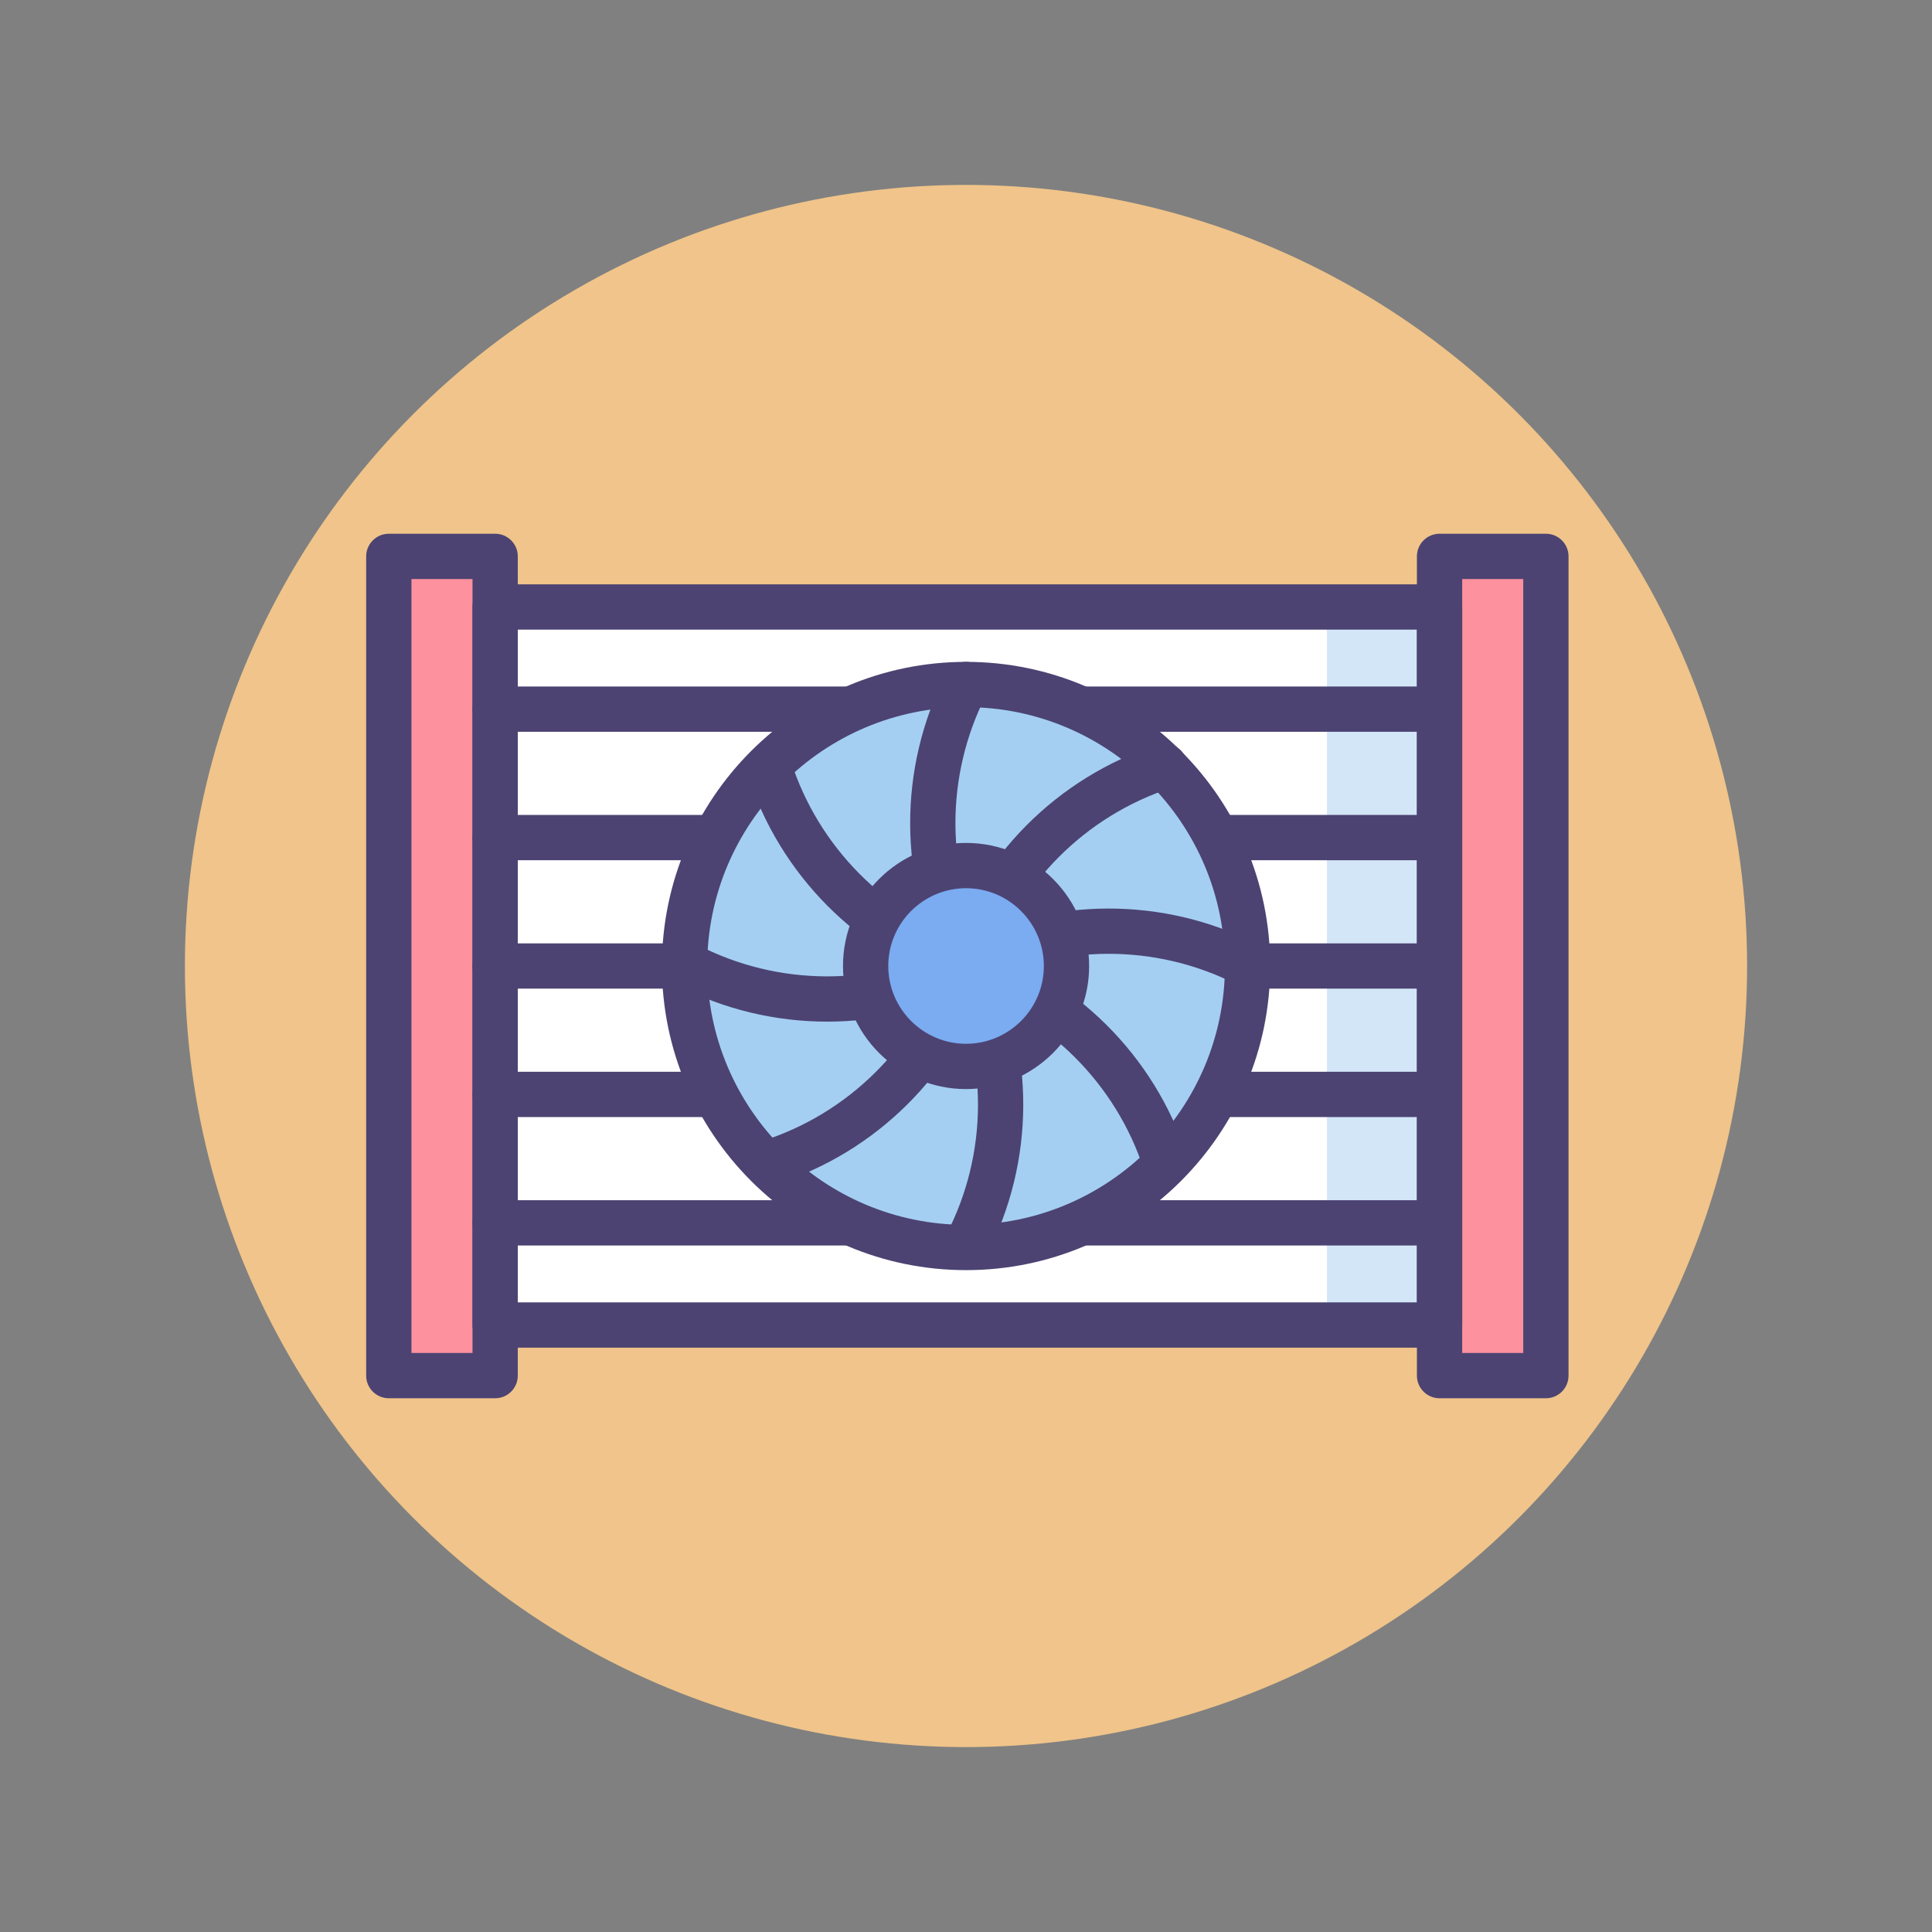
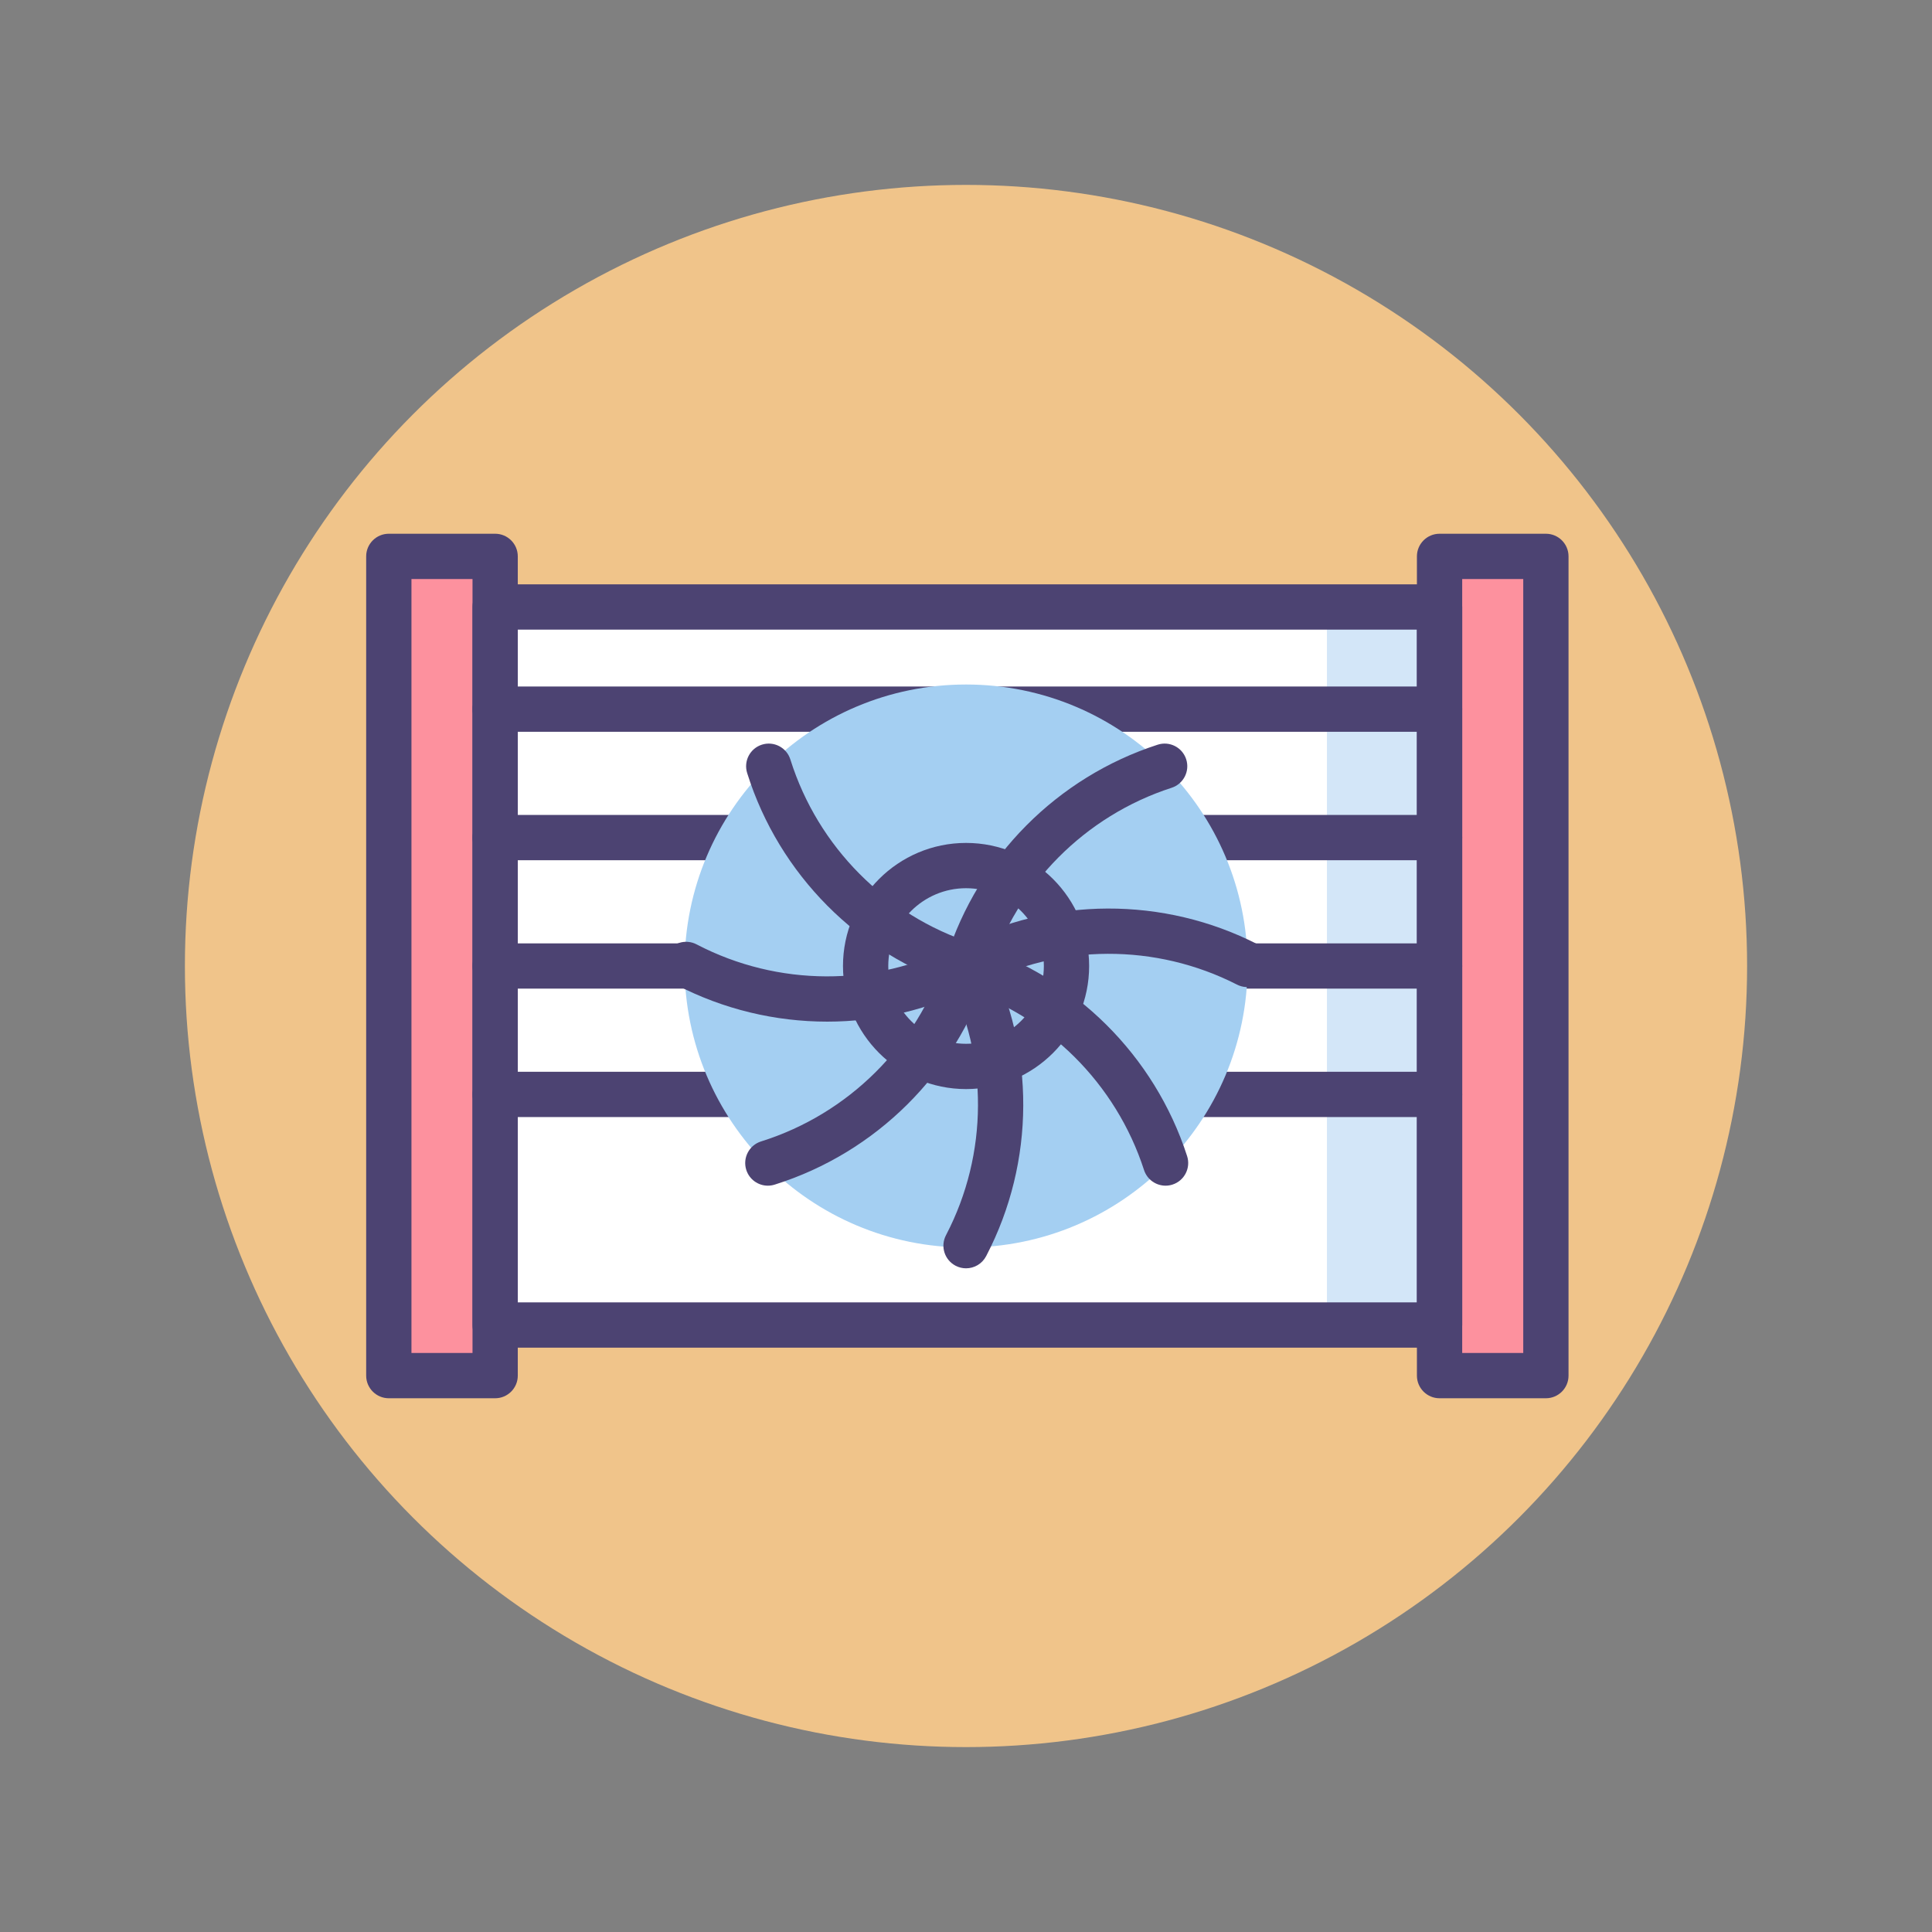
<svg xmlns="http://www.w3.org/2000/svg" width="1024" height="1024" id="Icon_Set" enable-background="new 0 0 512 512" viewBox="0 0 512 512">
  <rect x="0" y="0" width="512" height="512" fill="#808080" stroke="none" />
  <g id="Cooling_System">
    <g>
      <g>
        <g>
          <circle cx="256" cy="256" fill="#f0c48a" r="207" />
        </g>
      </g>
    </g>
    <g>
      <g>
        <g>
          <path d="m381.498 147.447h28.179v217.106h-28.179z" fill="#fd919e" />
        </g>
      </g>
      <g>
        <g>
          <path d="m103.04 147.447h28.179v217.106h-28.179z" fill="#fd919e" />
        </g>
      </g>
      <g>
        <g>
          <path d="m131.219 160.853h250.279v190.295h-250.279z" fill="#fff" />
        </g>
      </g>
      <g>
        <g>
          <path d="m351.651 160.853h29.847v190.295h-29.847z" fill="#d3e6f8" />
        </g>
      </g>
      <g>
        <g>
          <path d="m381.498 357.147h-250.28c-3.314 0-6-2.686-6-6v-190.295c0-3.314 2.686-6 6-6h250.28c3.314 0 6 2.686 6 6v190.295c0 3.314-2.687 6-6 6zm-244.28-12h238.28v-178.295h-238.28z" fill="#4c4372" />
        </g>
      </g>
      <g>
        <g>
          <g>
            <path d="m381.498 193.933h-250.28c-3.314 0-6-2.686-6-6s2.686-6 6-6h250.28c3.314 0 6 2.686 6 6s-2.687 6-6 6z" fill="#4c4372" />
          </g>
        </g>
        <g>
          <g>
            <path d="m381.498 227.966h-250.28c-3.314 0-6-2.686-6-6s2.686-6 6-6h250.28c3.314 0 6 2.686 6 6s-2.687 6-6 6z" fill="#4c4372" />
          </g>
        </g>
        <g>
          <g>
            <path d="m381.498 262h-250.28c-3.314 0-6-2.685-6-6 0-3.314 2.686-6 6-6h250.28c3.314 0 6 2.686 6 6 0 3.315-2.687 6-6 6z" fill="#4c4372" />
          </g>
        </g>
        <g>
          <g>
            <path d="m381.498 296.034h-250.28c-3.314 0-6-2.686-6-6s2.686-6 6-6h250.28c3.314 0 6 2.686 6 6s-2.687 6-6 6z" fill="#4c4372" />
          </g>
        </g>
        <g>
          <g>
-             <path d="m381.498 330.067h-250.28c-3.314 0-6-2.686-6-6s2.686-6 6-6h250.28c3.314 0 6 2.686 6 6s-2.687 6-6 6z" fill="#4c4372" />
-           </g>
+             </g>
        </g>
      </g>
      <g>
        <g>
          <path d="m409.677 370.553h-28.179c-3.313 0-6-2.686-6-6v-217.106c0-3.313 2.687-6 6-6h28.179c3.314 0 6 2.687 6 6v217.106c0 3.314-2.686 6-6 6zm-22.179-12h16.179v-205.106h-16.179z" fill="#4c4372" />
        </g>
      </g>
      <g>
        <g>
          <circle cx="256.016" cy="256" fill="#a4cff2" r="74.598" />
        </g>
      </g>
      <g>
        <g>
          <path d="m131.218 370.553h-28.178c-3.314 0-6-2.686-6-6v-217.106c0-3.313 2.686-6 6-6h28.179c3.314 0 6 2.687 6 6v217.106c-.001 3.314-2.687 6-6.001 6zm-22.178-12h16.179v-205.106h-16.179z" fill="#4c4372" />
        </g>
      </g>
      <g>
        <g>
-           <path d="m256.016 336.598c-44.442 0-80.598-36.156-80.598-80.598s36.156-80.598 80.598-80.598 80.599 36.156 80.599 80.598-36.157 80.598-80.599 80.598zm0-149.196c-37.825 0-68.598 30.773-68.598 68.598s30.773 68.598 68.598 68.598 68.599-30.773 68.599-68.598-30.774-68.598-68.599-68.598z" fill="#4c4372" />
-         </g>
+           </g>
      </g>
      <g>
        <g>
-           <path d="m256.363 261.519c-2.168 0-4.261-1.179-5.33-3.236l-.072-.138c-12.91-24.833-13.018-54.542-.289-79.471 1.507-2.952 5.122-4.122 8.072-2.615 2.951 1.507 4.122 5.121 2.615 8.072-10.969 21.481-10.875 47.081.251 68.481l.073.14c1.527 2.94.382 6.563-2.559 8.09-.884.459-1.829.677-2.761.677z" fill="#4c4372" />
-         </g>
+           </g>
      </g>
      <g>
        <g>
          <path d="m256.011 336.117c-.934 0-1.883-.219-2.768-.681-2.939-1.532-4.079-5.155-2.547-8.094l.072-.138c11.122-21.394 11.216-46.995.247-68.476-1.507-2.951-.336-6.565 2.615-8.072 2.952-1.506 6.565-.335 8.072 2.615 12.729 24.929 12.621 54.639-.29 79.474l-.075.144c-1.07 2.052-3.161 3.228-5.326 3.228z" fill="#4c4372" />
        </g>
      </g>
      <g>
        <g>
          <path d="m256.434 261.931c-2.168 0-4.261-1.179-5.33-3.236-1.527-2.94-.382-6.563 2.559-8.09l.138-.072c24.833-12.909 54.543-13.018 79.471-.29 2.951 1.507 4.122 5.121 2.615 8.072-1.507 2.952-5.122 4.124-8.072 2.615-21.481-10.969-47.081-10.876-68.481.25l-.14.073c-.884.46-1.829.678-2.76.678z" fill="#4c4372" />
        </g>
      </g>
      <g>
        <g>
          <path d="m219.221 270.744c-13.755 0-27.506-3.255-40.02-9.761l-.144-.075c-2.938-1.532-4.079-5.155-2.547-8.093 1.532-2.939 5.156-4.079 8.094-2.547l.138.072c21.394 11.122 46.994 11.216 68.476.247 2.952-1.504 6.565-.335 8.072 2.615 1.507 2.951.336 6.565-2.615 8.072-12.368 6.314-25.913 9.47-39.454 9.47z" fill="#4c4372" />
        </g>
      </g>
      <g>
        <g>
          <path d="m256.48 261.71c-.6 0-1.211-.091-1.813-.282-3.159-1.001-4.909-4.373-3.908-7.532l.047-.148c8.43-26.686 29.361-47.771 55.989-56.397 3.151-1.022 6.536.706 7.557 3.859 1.021 3.152-.707 6.536-3.859 7.557-22.945 7.433-40.982 25.602-48.247 48.601l-.048.153c-.809 2.556-3.172 4.189-5.718 4.189z" fill="#4c4372" />
        </g>
      </g>
      <g>
        <g>
          <path d="m203.487 314.217c-2.546 0-4.908-1.633-5.718-4.189-1.001-3.159.749-6.531 3.908-7.532l.148-.047c23.003-7.267 41.172-25.303 48.605-48.248 1.021-3.153 4.406-4.879 7.557-3.859 3.152 1.021 4.88 4.405 3.859 7.557-8.626 26.628-29.711 47.559-56.402 55.991l-.143.045c-.603.191-1.214.282-1.814.282z" fill="#4c4372" />
        </g>
      </g>
      <g>
        <g>
          <path d="m308.885 314.217c-2.531 0-4.884-1.614-5.707-4.152-7.433-22.946-25.602-40.981-48.6-48.247l-.153-.048c-3.159-1.001-4.909-4.372-3.908-7.532 1-3.16 4.376-4.908 7.532-3.908l.148.047c26.686 8.429 47.771 29.36 56.397 55.989 1.021 3.152-.707 6.536-3.859 7.557-.614.2-1.237.294-1.85.294z" fill="#4c4372" />
        </g>
      </g>
      <g>
        <g>
          <path d="m255.897 261.71c-.613 0-1.236-.094-1.851-.293-26.628-8.627-47.559-29.711-55.991-56.402l-.047-.149c-.998-3.16.755-6.53 3.915-7.528 3.158-.998 6.53.755 7.528 3.915l.047.148c7.265 22.998 25.301 41.167 48.246 48.6 3.152 1.022 4.88 4.405 3.859 7.557-.822 2.537-3.175 4.152-5.706 4.152z" fill="#4c4372" />
        </g>
      </g>
      <g>
        <g>
-           <circle cx="256.016" cy="256" fill="#7babf1" r="26.616" />
-         </g>
+           </g>
      </g>
      <g>
        <g>
          <path d="m256.016 288.616c-17.984 0-32.616-14.631-32.616-32.616s14.631-32.616 32.616-32.616 32.616 14.631 32.616 32.616-14.631 32.616-32.616 32.616zm0-53.232c-11.368 0-20.616 9.248-20.616 20.616s9.248 20.616 20.616 20.616 20.616-9.249 20.616-20.616-9.248-20.616-20.616-20.616z" fill="#4c4372" />
        </g>
      </g>
    </g>
  </g>
</svg>